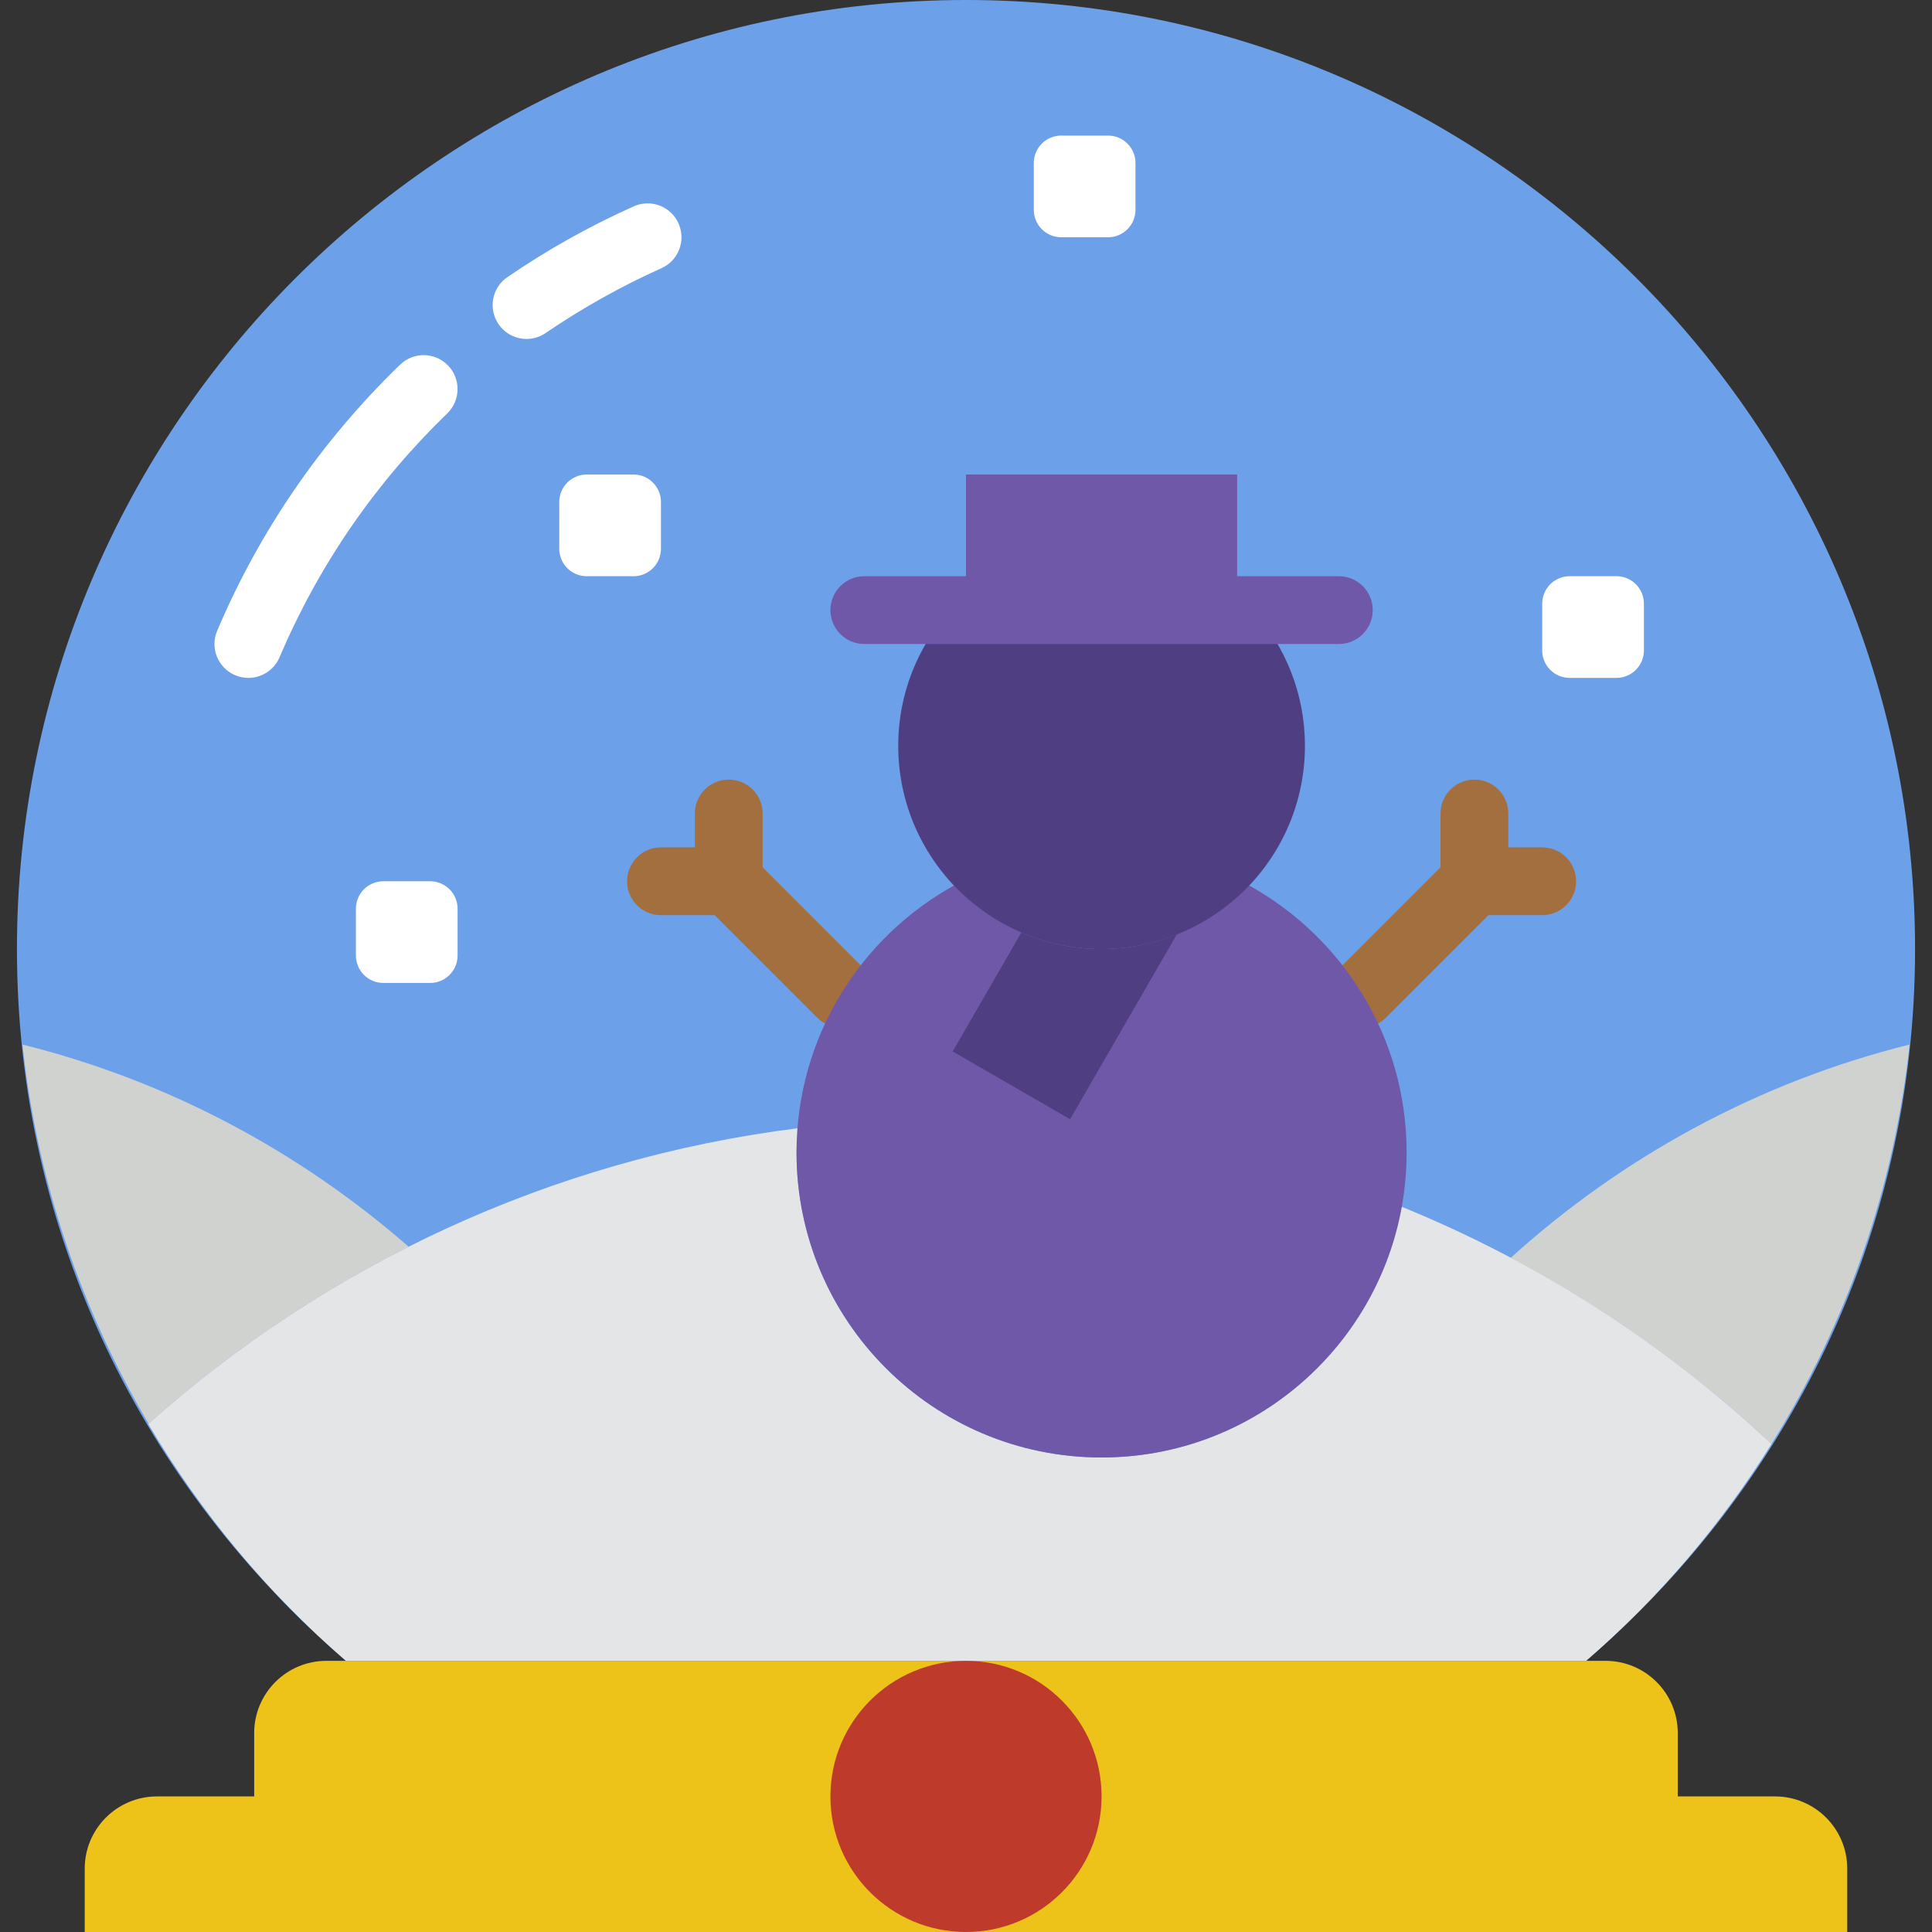
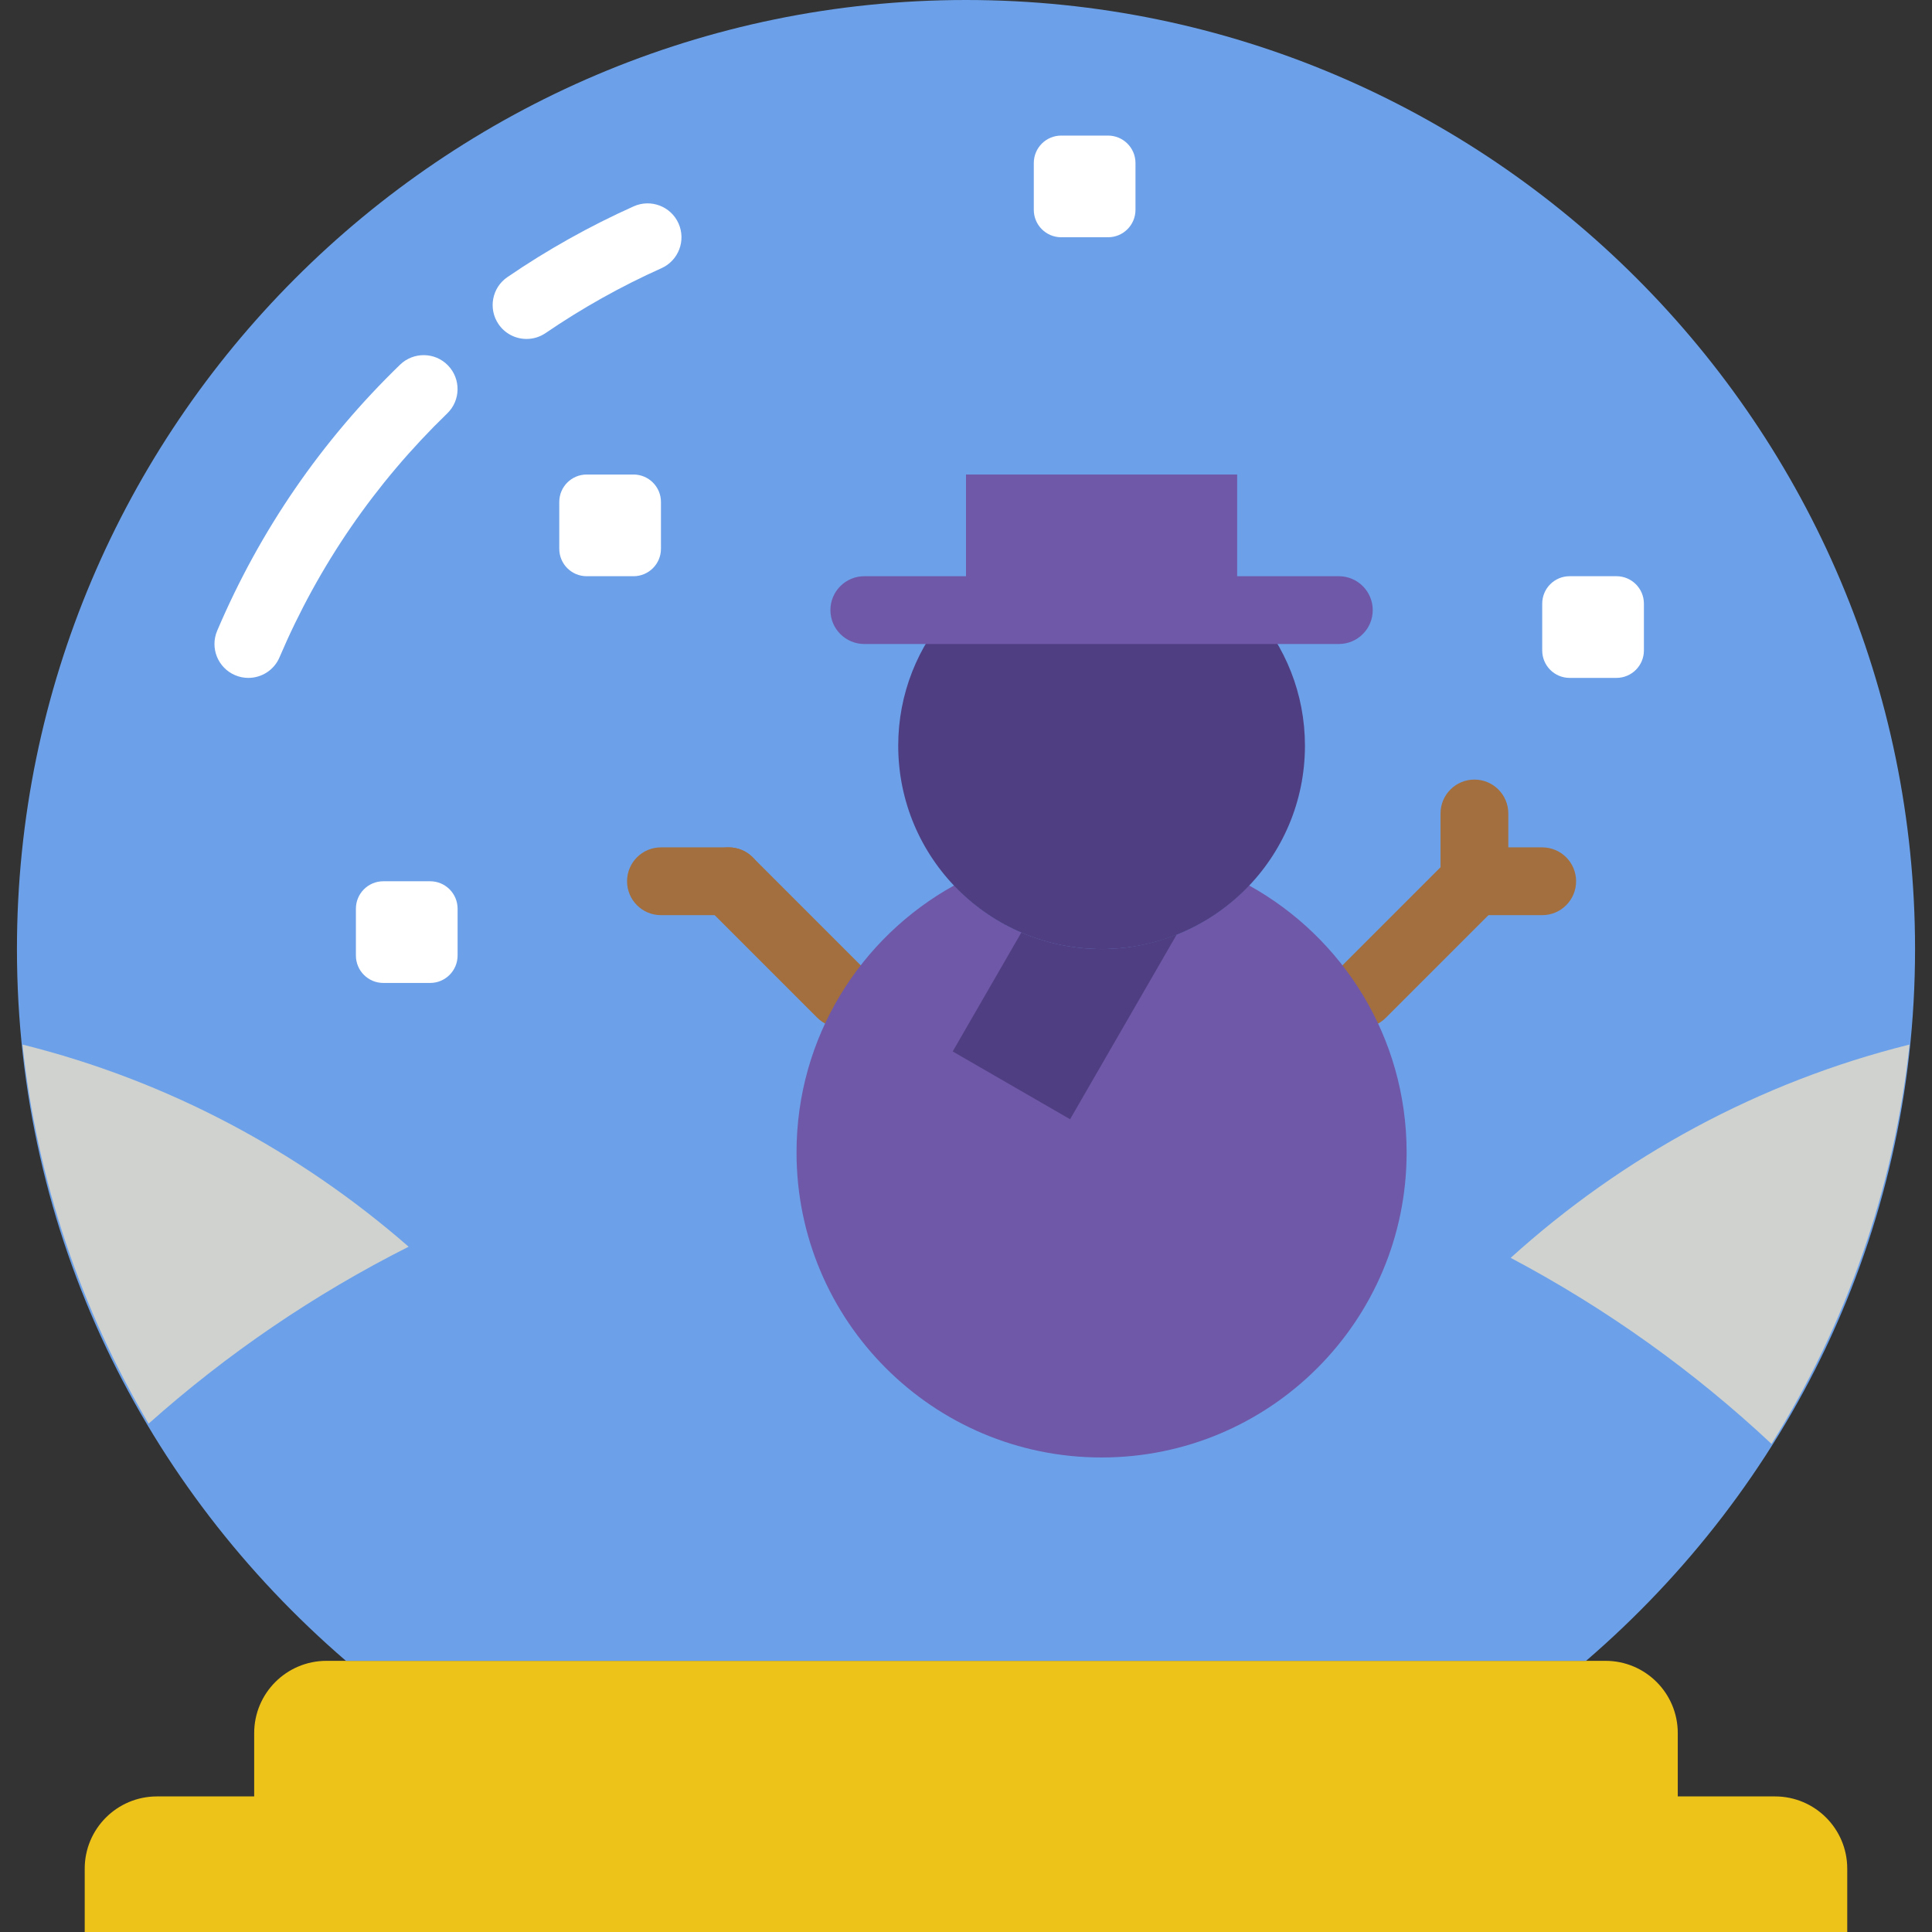
<svg xmlns="http://www.w3.org/2000/svg" height="800px" width="800px" version="1.1" id="Layer_1" viewBox="0 0 512 512" xml:space="preserve">
  <rect x="0" y="0" width="512" height="512" fill="#333333" stroke="none" />
  <g>
    <path style="fill:#EEC319;" d="M470.397,476.07h-25.771v-16.788c0-10.572-8.569-19.142-19.142-19.142H86.514   c-10.572,0-19.151,8.569-19.151,19.142v16.788H41.601c-10.572,0-19.151,8.569-19.151,19.142V512h467.088v-16.788   C489.538,484.639,480.969,476.07,470.397,476.07" />
    <path style="fill:#6CA1E9;" d="M91.675,440.14h328.65c53.365-45.945,87.184-112.856,87.184-188.632   C507.509,113.134,394.905,0,256,0S4.491,113.134,4.491,251.509C4.491,327.285,38.31,394.195,91.675,440.14" />
    <g>
      <path style="fill:#FFFFFF;" d="M139.547,89.825c-2.865,0-5.686-1.365-7.428-3.916c-2.794-4.096-1.743-9.683,2.353-12.477    c10.572-7.231,21.836-13.537,33.478-18.755c4.518-2.012,9.836-0.009,11.866,4.527c2.021,4.536,0,9.845-4.527,11.875    c-10.662,4.77-20.983,10.554-30.684,17.174C143.059,89.313,141.29,89.825,139.547,89.825" />
      <path style="fill:#FFFFFF;" d="M65.814,179.649c-1.168,0-2.362-0.225-3.512-0.719c-4.563-1.94-6.692-7.222-4.743-11.785    c11.309-26.597,27.621-50.311,48.469-70.503c3.566-3.44,9.261-3.359,12.701,0.207c3.449,3.566,3.359,9.252-0.198,12.701    c-19.124,18.513-34.07,40.259-44.454,64.638C72.632,177.601,69.309,179.649,65.814,179.649" />
    </g>
    <g>
      <path style="fill:#CFD2CF;" d="M506.046,276.816c-40.008,9.962-76.081,29.732-105.697,56.527    c25.223,13.357,48.469,29.956,69.12,49.305C489.024,351.307,501.923,315.387,506.046,276.816" />
      <path style="fill:#CFD2CF;" d="M108.293,330.391C79.316,305.114,44.464,286.404,5.956,276.82    c3.889,36.406,15.674,70.404,33.424,100.469C60.103,358.811,83.259,343.011,108.293,330.391" />
    </g>
-     <path style="fill:#E4E5E6;" d="M371.419,319.793c-6.8,37.771-39.765,66.452-79.486,66.452c-44.652,0-80.842-36.19-80.842-80.842   c0-2.174,0.269-4.285,0.44-6.422c-65.725,8.237-125.233,36.424-172.239,78.381c13.986,23.678,31.69,44.894,52.386,62.778H420.32   c19.142-16.537,35.705-35.939,49.152-57.488C441.141,356.1,407.969,334.659,371.419,319.793" />
    <g>
      <path style="fill:#A46F3E;" d="M222.916,272.325c-2.3,0-4.599-0.88-6.351-2.632l-29.795-29.795c-3.512-3.512-3.512-9.198,0-12.701    c3.512-3.512,9.198-3.512,12.701,0l29.795,29.795c3.512,3.512,3.512,9.189,0,12.701    C227.515,271.444,225.215,272.325,222.916,272.325" />
-       <path style="fill:#A46F3E;" d="M193.122,242.526c-4.958,0-8.982-4.015-8.982-8.982v-17.965c0-4.967,4.024-8.982,8.982-8.982    s8.982,4.015,8.982,8.982v17.965C202.104,238.511,198.08,242.526,193.122,242.526" />
      <path style="fill:#A46F3E;" d="M193.122,242.526h-17.965c-4.958,0-8.982-4.015-8.982-8.982c0-4.967,4.024-8.982,8.982-8.982    h17.965c4.958,0,8.982,4.015,8.982,8.982C202.104,238.511,198.08,242.526,193.122,242.526" />
      <path style="fill:#A46F3E;" d="M360.885,272.377c-2.299,0-4.599-0.88-6.351-2.632c-3.512-3.512-3.512-9.189,0-12.701    l29.849-29.849c3.512-3.512,9.198-3.512,12.701,0c3.512,3.503,3.512,9.189,0,12.701l-29.849,29.849    C365.484,271.497,363.185,272.377,360.885,272.377" />
      <path style="fill:#A46F3E;" d="M390.736,242.526c-4.958,0-8.982-4.015-8.982-8.982v-17.965c0-4.967,4.024-8.982,8.982-8.982    c4.958,0,8.982,4.015,8.982,8.982v17.965C399.718,238.511,395.694,242.526,390.736,242.526" />
      <path style="fill:#A46F3E;" d="M408.701,242.526h-17.965c-4.958,0-8.982-4.015-8.982-8.982c0-4.967,4.024-8.982,8.982-8.982    h17.965c4.958,0,8.982,4.015,8.982,8.982C417.683,238.511,413.659,242.526,408.701,242.526" />
    </g>
-     <path style="fill:#BE3A2B;" d="M291.929,476.07c0,19.842-16.088,35.93-35.93,35.93s-35.93-16.088-35.93-35.93   c0-19.842,16.088-35.93,35.93-35.93S291.929,456.228,291.929,476.07" />
    <g>
      <path style="fill:#FFFFFF;" d="M167.885,152.702H155.48c-4.015,0-7.267-3.252-7.267-7.276V133.03c0-4.024,3.252-7.276,7.267-7.276    h12.405c4.015,0,7.276,3.252,7.276,7.276v12.396C175.161,149.45,171.9,152.702,167.885,152.702" />
      <path style="fill:#FFFFFF;" d="M293.639,62.877h-12.405c-4.015,0-7.267-3.252-7.267-7.276V43.206c0-4.024,3.252-7.276,7.267-7.276    h12.405c4.015,0,7.276,3.252,7.276,7.276v12.396C300.915,59.626,297.654,62.877,293.639,62.877" />
      <path style="fill:#FFFFFF;" d="M428.376,179.649h-12.405c-4.015,0-7.267-3.252-7.267-7.276v-12.396    c0-4.024,3.252-7.276,7.267-7.276h12.405c4.015,0,7.276,3.252,7.276,7.276v12.396    C435.652,176.397,432.391,179.649,428.376,179.649" />
      <path style="fill:#FFFFFF;" d="M113.99,260.491h-12.405c-4.015,0-7.267-3.252-7.267-7.276V240.82c0-4.024,3.252-7.276,7.267-7.276    h12.405c4.015,0,7.276,3.252,7.276,7.276v12.396C121.266,257.24,118.005,260.491,113.99,260.491" />
    </g>
    <path style="fill:#6F58A8;" d="M331.013,234.651c-9.827,10.357-23.678,16.86-39.083,16.86c-15.405,0-29.265-6.503-39.083-16.86   c-24.89,13.779-41.759,40.286-41.759,70.755c0,44.643,36.19,80.842,80.842,80.842s80.842-36.199,80.842-80.842   C372.772,274.938,355.903,248.43,331.013,234.651" />
    <path style="fill:#4F3F82;" d="M291.929,251.509c-7.554,0-14.74-1.572-21.27-4.374l-18.189,31.51l31.115,17.965l28.259-48.945   C305.681,250.116,298.971,251.509,291.929,251.509" />
    <polygon style="fill:#6F58A8;" points="255.999,161.684 327.859,161.684 327.859,125.754 255.999,125.754  " />
    <path style="fill:#4F3F82;" d="M332.019,161.684h-80.177c-8.56,9.539-13.806,22.106-13.806,35.93   c0,29.768,24.127,53.895,53.895,53.895s53.895-24.127,53.895-53.895C345.825,183.79,340.579,171.224,332.019,161.684" />
    <path style="fill:#6F58A8;" d="M354.806,170.667H229.052c-4.958,0-8.982-4.015-8.982-8.982c0-4.967,4.024-8.982,8.982-8.982   h125.754c4.958,0,8.982,4.015,8.982,8.982C363.789,166.652,359.764,170.667,354.806,170.667" />
  </g>
</svg>